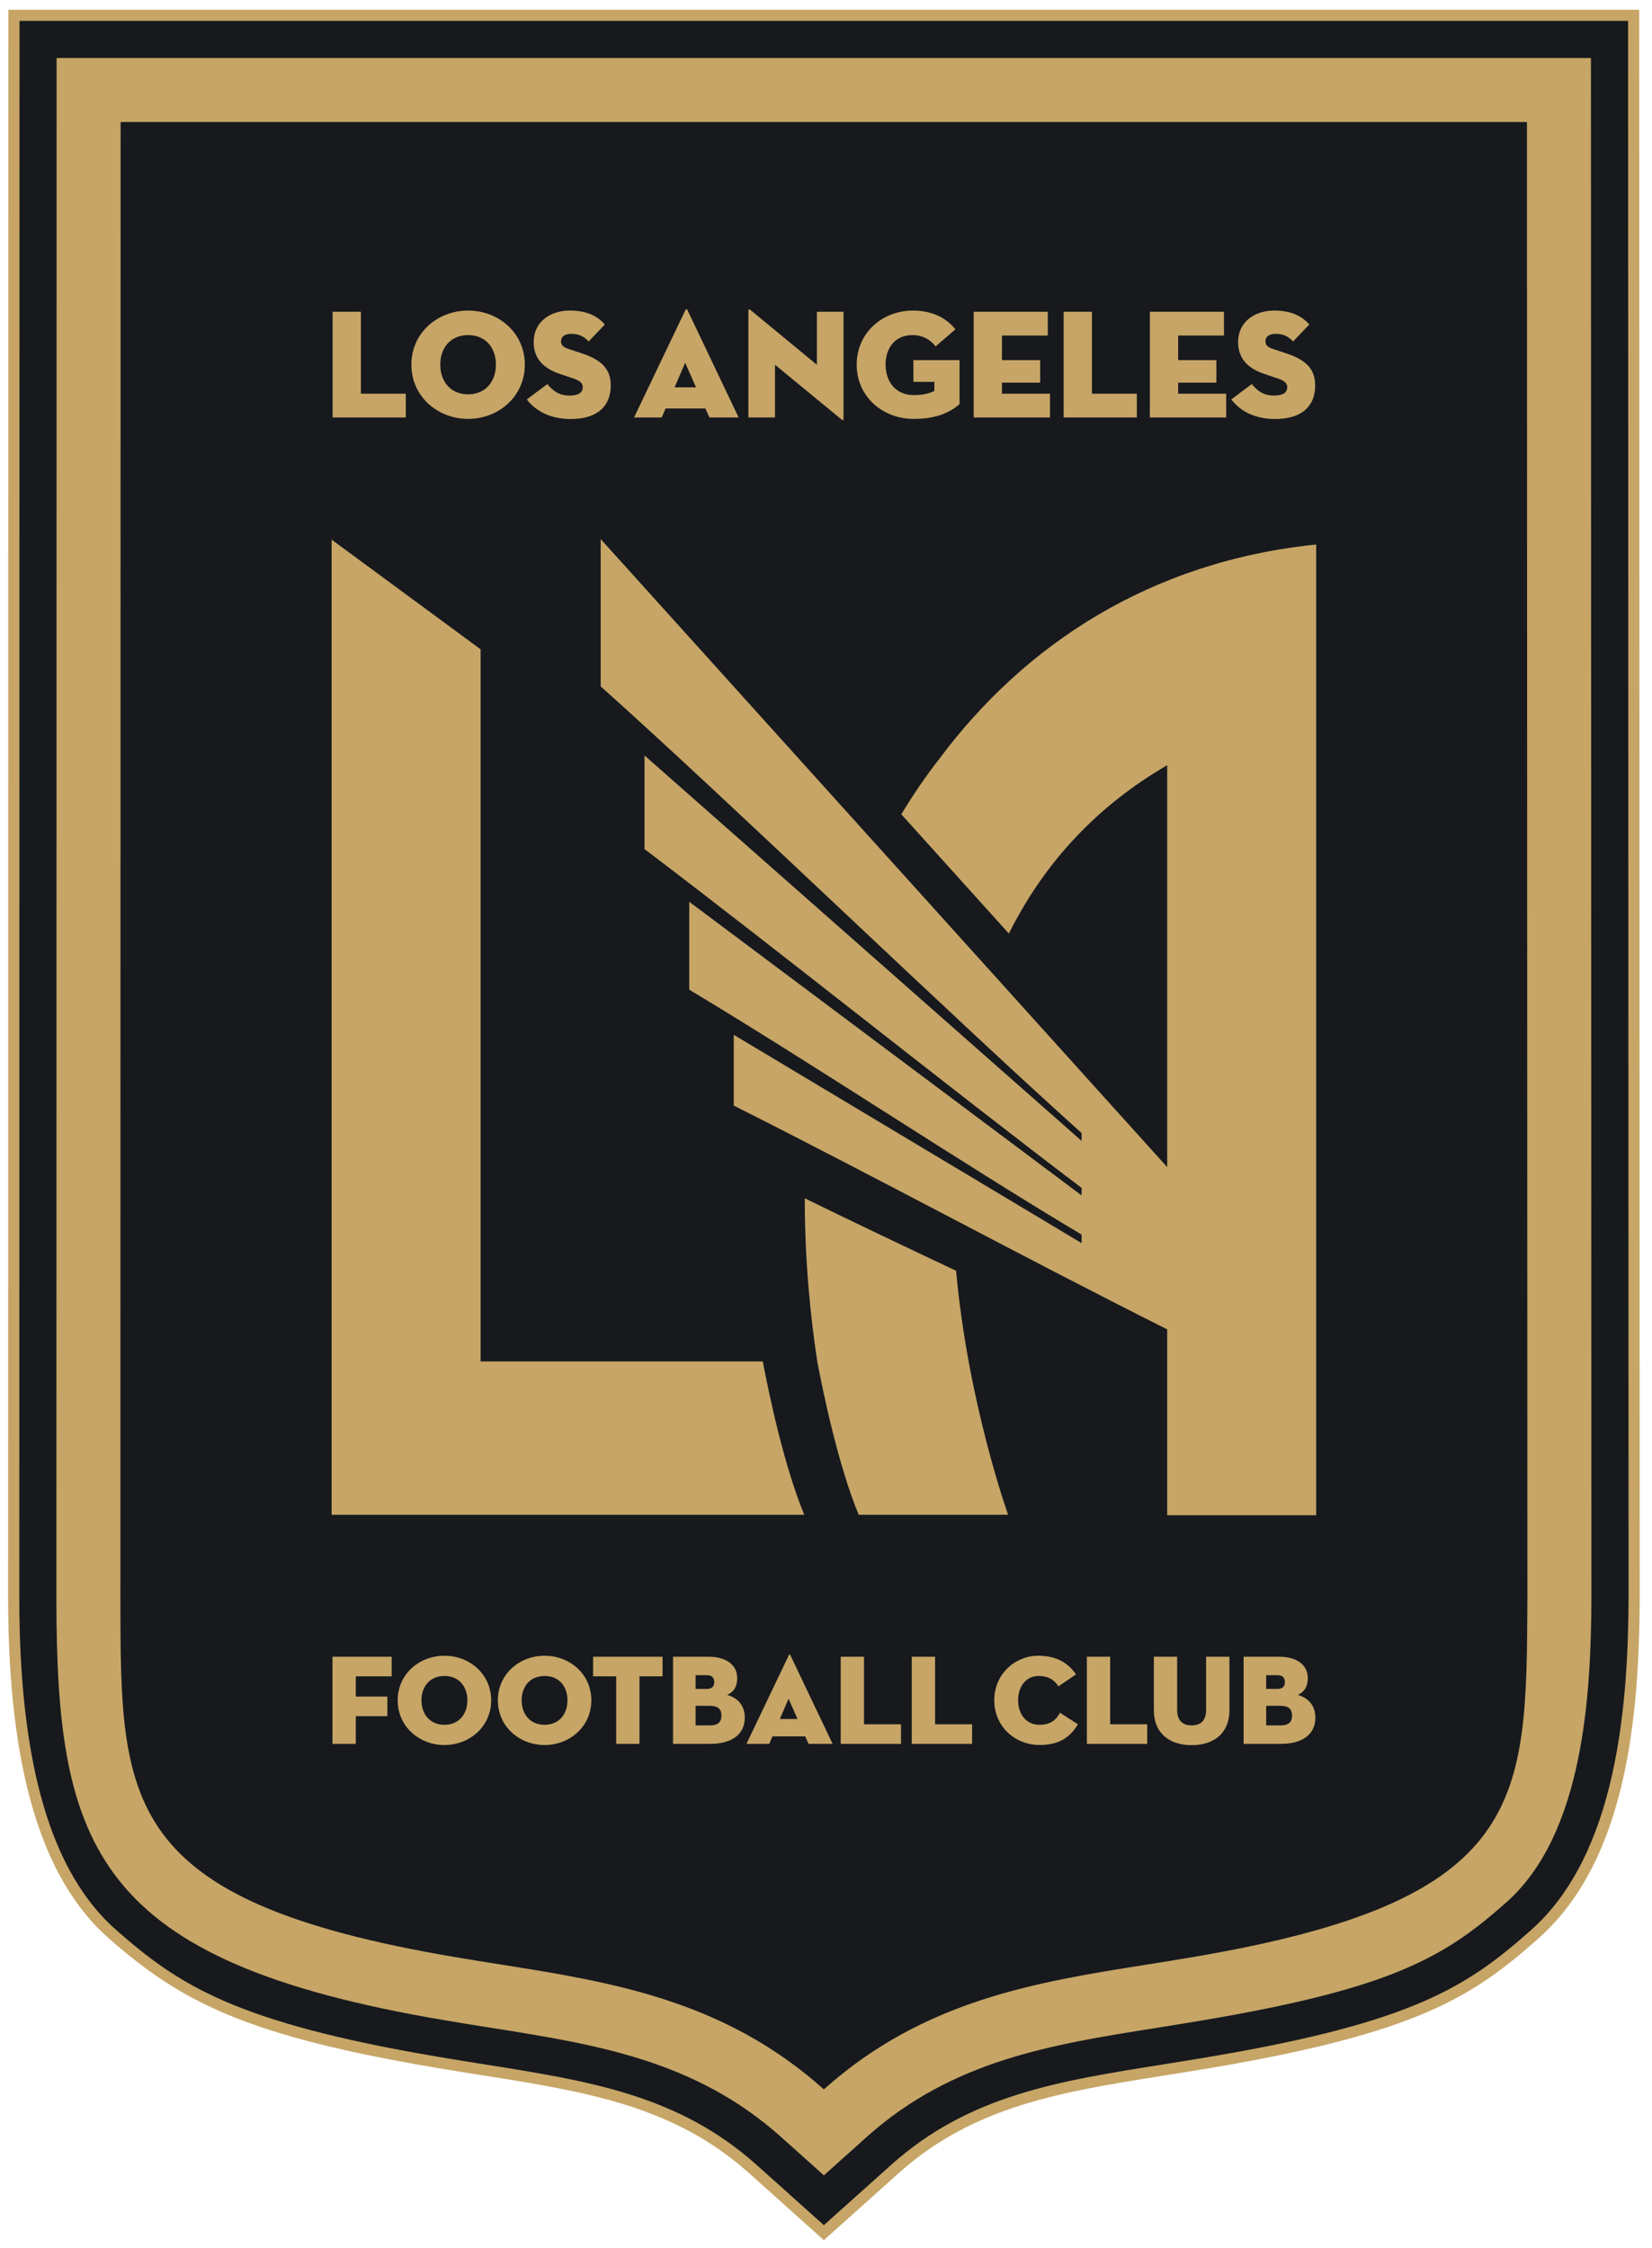
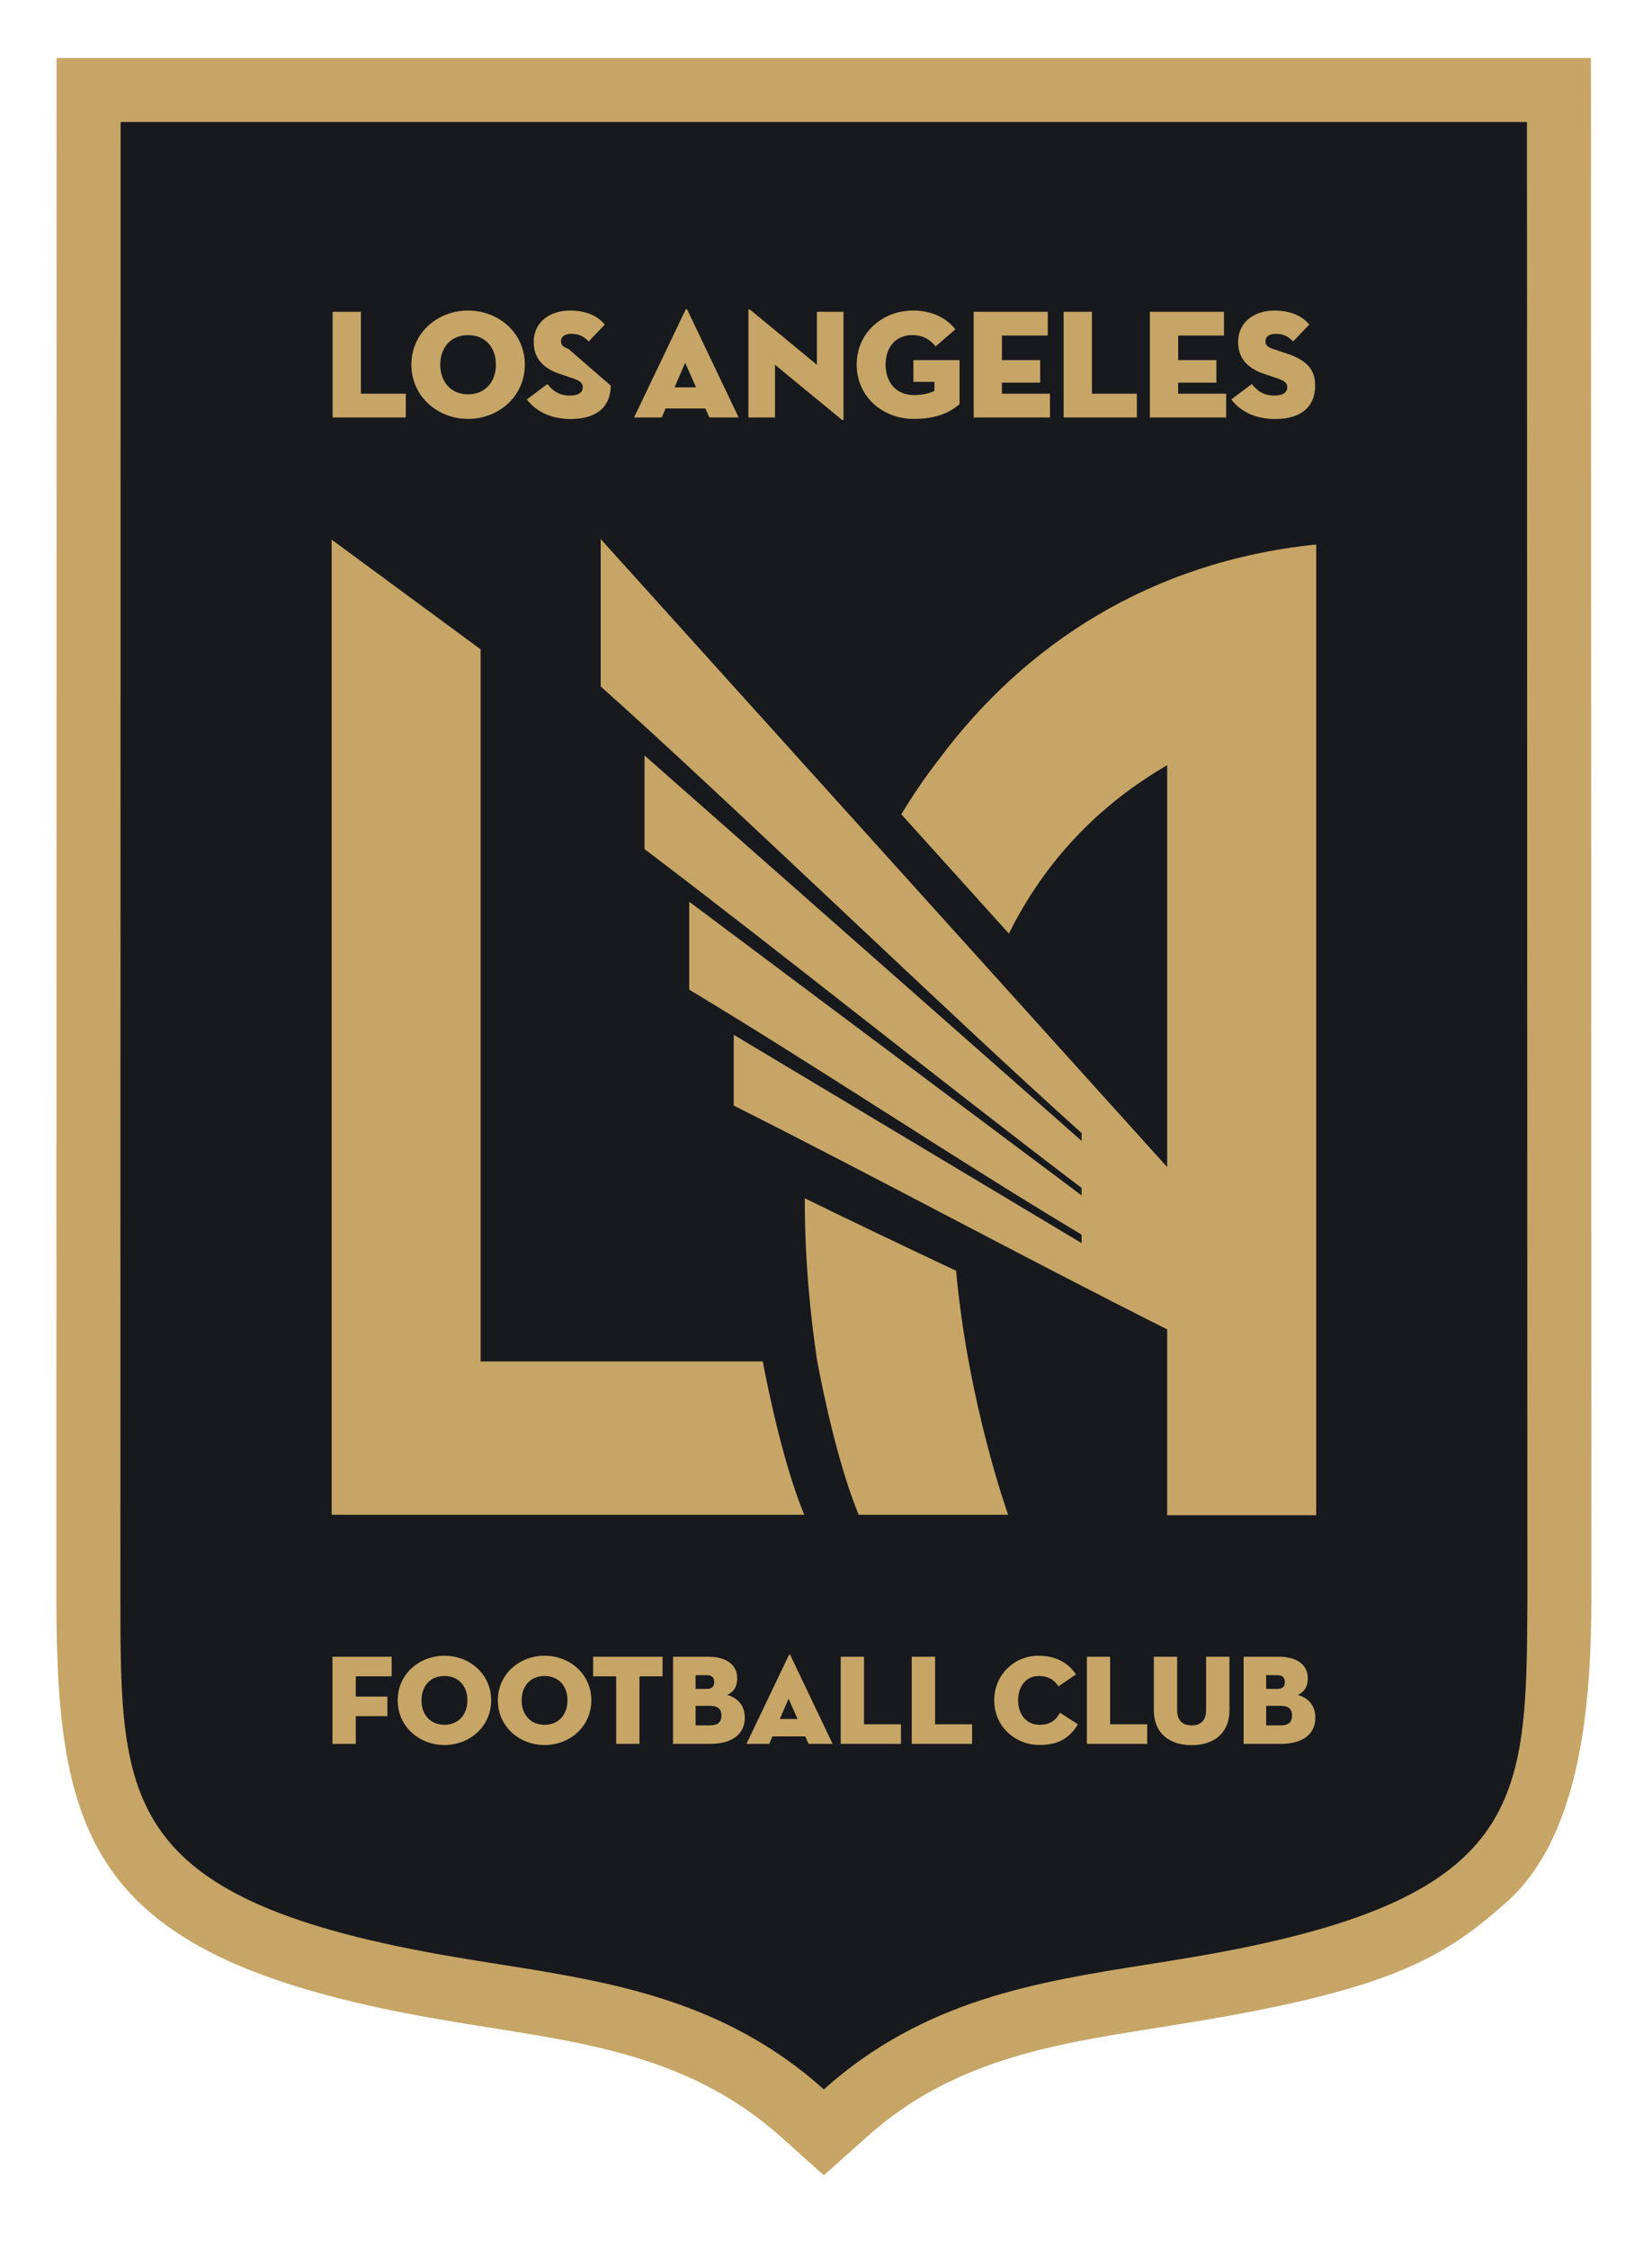
<svg xmlns="http://www.w3.org/2000/svg" width="147" height="200" viewBox="0 0 147 200" fill="none">
-   <path d="M73.309 199.282L66.646 193.311C59.96 187.325 52.131 186.08 43.064 184.636C41.723 184.428 40.317 184.202 38.855 183.954C21.859 181.086 16.12 178.084 9.687 172.44C3.671 167.16 0.739 157.292 0.723 142.271L0.742 0.865H145.862L145.907 142.277C145.85 152.661 144.773 165.475 136.875 172.457C131.143 177.524 126.324 180.826 107.763 183.957C106.554 184.163 105.363 184.354 104.191 184.542L103.584 184.639C94.503 186.08 86.662 187.323 79.977 193.31L73.309 199.282Z" fill="#C6A566" />
-   <path d="M67.308 192.573L73.31 197.946L79.313 192.571C86.217 186.388 94.191 185.124 103.424 183.66L103.982 183.569C105.203 183.374 106.39 183.185 107.597 182.977C125.898 179.891 130.618 176.663 136.219 171.712C143.908 164.915 144.864 151.656 144.914 142.274L144.87 1.859H1.737L1.718 142.272C1.734 156.991 4.556 166.614 10.345 171.694C15.836 176.513 20.799 179.902 39.022 182.976C40.48 183.225 41.881 183.45 43.212 183.658C52.442 185.125 60.406 186.39 67.308 192.573Z" fill="#17191D" />
  <path d="M69.51 190.112C61.882 183.282 53.065 181.879 43.73 180.396C42.406 180.19 41.017 179.966 39.575 179.72C8.416 174.464 5.042 164.374 5.017 142.265L5.036 5.158H141.566L141.61 142.277C141.566 150.661 140.944 163.125 134.029 169.239C128.638 174.005 124.094 176.846 107.048 179.721C105.827 179.93 104.634 180.121 103.461 180.308L102.903 180.398C93.558 181.88 84.74 183.278 77.111 190.111L73.311 193.514L69.51 190.112Z" fill="#C6A566" />
  <path d="M135.872 10.855H10.732L10.713 142.261C10.734 160.327 10.706 169.074 40.53 174.105C41.946 174.346 43.309 174.564 44.622 174.77C54.372 176.319 64.436 177.922 73.309 185.868C82.185 177.918 92.256 176.319 101.999 174.774C103.333 174.56 104.689 174.346 106.097 174.105C135.924 169.073 135.817 160.326 135.913 142.279L135.872 10.855Z" fill="#17191D" />
-   <path d="M61.079 27.499C61.047 27.499 61.018 27.52 60.997 27.568L56.419 37.14H58.883L59.227 36.338H62.768L63.128 37.14H65.727L61.164 27.568C61.143 27.52 61.11 27.499 61.079 27.499ZM66.637 27.522C66.608 27.534 66.594 27.57 66.594 27.611V37.14H68.961V32.449L74.864 37.302C75.016 37.427 75.058 37.386 75.058 37.275V27.735H72.691V32.449L66.788 27.584C66.712 27.522 66.666 27.51 66.637 27.522ZM41.653 27.627C38.943 27.627 36.606 29.603 36.606 32.437C36.606 35.272 38.943 37.264 41.653 37.264C44.363 37.264 46.7 35.272 46.7 32.437C46.7 29.603 44.363 27.627 41.653 27.627ZM50.697 27.627C49.024 27.627 47.49 28.578 47.49 30.431C47.49 31.98 48.457 32.81 49.825 33.266L50.929 33.638C51.552 33.846 51.855 34.039 51.855 34.44C51.855 34.966 51.413 35.188 50.666 35.188C49.726 35.188 49.162 34.732 48.706 34.165L46.878 35.532C47.458 36.306 48.664 37.275 50.778 37.275C53.267 37.275 54.346 36.032 54.346 34.304C54.346 32.978 53.708 32.076 51.828 31.454L50.585 31.039C50.129 30.887 49.922 30.709 49.922 30.35C49.922 29.976 50.224 29.699 50.833 29.699C51.579 29.699 51.995 29.976 52.382 30.377L53.819 28.87C53.266 28.221 52.356 27.627 50.697 27.627ZM81.234 27.627C78.524 27.627 76.23 29.603 76.23 32.437C76.23 35.272 78.528 37.264 81.292 37.264C83.38 37.264 84.512 36.681 85.383 35.962V32.034H81.277V33.971H83.144V34.773C82.743 34.966 82.232 35.145 81.319 35.145C79.66 35.145 78.802 33.916 78.802 32.437C78.802 30.958 79.645 29.811 81.18 29.811C82.121 29.811 82.782 30.21 83.252 30.818L85.011 29.3C84.195 28.249 82.893 27.627 81.234 27.627ZM113.38 27.627C111.707 27.627 110.172 28.578 110.172 30.431C110.172 31.98 111.139 32.81 112.508 33.266L113.612 33.638C114.235 33.846 114.541 34.039 114.541 34.44C114.541 34.966 114.099 35.188 113.352 35.188C112.412 35.188 111.845 34.732 111.389 34.165L109.564 35.532C110.145 36.306 111.346 37.275 113.461 37.275C115.95 37.275 117.028 36.032 117.028 34.304C117.028 32.978 116.394 32.076 114.514 31.454L113.265 31.039C112.809 30.887 112.602 30.709 112.602 30.35C112.602 29.976 112.908 29.699 113.517 29.699C114.263 29.699 114.675 29.976 115.062 30.377L116.503 28.87C115.95 28.221 115.036 27.627 113.377 27.627L113.38 27.627ZM29.598 27.735V37.14H36.109V35.021H32.116V27.735H29.598ZM86.642 27.735V37.14H93.429V35.021H89.156V34.041H92.557V32.034H89.156V29.85H93.235V27.735L86.642 27.735ZM94.645 27.735V37.14H101.16V35.021H97.163V27.735H94.645ZM102.318 27.735V37.14H109.108V35.021H104.836V34.041H108.236V32.034H104.836V29.85H108.914V27.735L102.318 27.735ZM41.652 29.811C43.229 29.811 44.127 30.957 44.127 32.437C44.127 33.916 43.229 35.079 41.652 35.079C40.076 35.079 39.177 33.916 39.177 32.437C39.177 30.957 40.076 29.811 41.652 29.811ZM60.969 32.271L61.934 34.455H60.028L60.969 32.271ZM53.451 47.954V61.062C65.074 71.444 84.388 90.163 96.244 100.795V101.492L57.352 67.205V75.537H57.356C69.188 84.497 84.25 96.592 96.244 105.675V106.341L61.33 80.219V88.039C72.943 95.024 85.043 103.139 96.244 109.83V110.586L65.292 92.055V98.35C78.957 105.24 90.356 111.474 103.859 118.259V122.167V134.794H117.118V48.437C102.351 49.956 91.164 57.343 83.586 67.501C82.365 69.066 81.24 70.718 80.201 72.44L89.772 83.049C92.947 76.69 97.646 71.681 103.86 68.071V98.667V103.823L53.451 47.954ZM29.51 48.004V134.753H71.567C69.762 130.398 68.432 124.046 67.874 121.111H42.767V57.762L29.51 48.004ZM71.611 106.598C71.606 112.148 72.121 117.159 72.719 121.096C73.274 124.029 74.603 130.394 76.41 134.753H89.707C89.707 134.753 86.147 124.852 85.075 113.043C84.894 112.958 84.712 112.872 84.532 112.788C80.427 110.847 76.214 108.853 71.611 106.598ZM70.263 147.183C70.237 147.183 70.21 147.205 70.193 147.245L66.421 155.132H68.45L68.733 154.469H71.653L71.948 155.132H74.09L70.329 147.245C70.312 147.205 70.288 147.183 70.263 147.183ZM39.547 147.292C37.313 147.292 35.387 148.922 35.387 151.258C35.387 153.595 37.313 155.236 39.547 155.236C41.781 155.236 43.707 153.595 43.707 151.258C43.707 148.922 41.781 147.292 39.547 147.292ZM48.46 147.292C46.226 147.292 44.3 148.922 44.3 151.258C44.3 153.595 46.226 155.236 48.46 155.236C50.694 155.236 52.62 153.595 52.62 151.258C52.62 148.922 50.694 147.292 48.46 147.292ZM92.395 147.292C90.321 147.292 88.472 148.922 88.472 151.258C88.472 153.595 90.331 155.232 92.508 155.232C94.08 155.232 95.153 154.677 95.916 153.389L94.321 152.362C93.99 152.977 93.499 153.435 92.496 153.435C91.311 153.435 90.594 152.478 90.594 151.258C90.594 150.039 91.286 149.093 92.427 149.093C93.406 149.093 93.889 149.559 94.185 150.015L95.746 148.953C95.096 147.997 94.07 147.292 92.395 147.292ZM29.584 147.381V155.132H31.66V152.668H34.472V150.925H31.66V149.124H34.852V147.381L29.584 147.381ZM52.777 147.381V149.124H54.83V155.132H56.903V149.124H58.956V147.381H52.777ZM59.889 147.381V155.132H63.193C65.119 155.132 66.272 154.289 66.272 152.808C66.272 151.622 65.554 151.018 64.711 150.778C65.213 150.539 65.598 150.142 65.598 149.275C65.598 148.09 64.597 147.381 63.057 147.381L59.889 147.381ZM74.809 147.381V155.132H80.174V153.389H76.881V147.381L74.809 147.381ZM81.13 147.381V155.132H86.499V153.389H83.207V147.381L81.13 147.381ZM96.713 147.381V155.132H102.082V153.389H98.785V147.381L96.713 147.381ZM102.674 147.381V152.134C102.674 154.219 104.099 155.248 106.036 155.248C107.974 155.248 109.399 154.219 109.399 152.134V147.381H107.322V152.11C107.322 152.988 106.914 153.489 106.036 153.489C105.159 153.489 104.747 152.988 104.747 152.11V147.381H102.674ZM110.661 147.381V155.132H113.965C115.892 155.132 117.044 154.289 117.044 152.808C117.044 151.622 116.327 151.018 115.484 150.778C115.985 150.539 116.371 150.142 116.371 149.275C116.371 148.09 115.369 147.381 113.83 147.381L110.661 147.381ZM61.895 149.023H62.921C63.377 149.023 63.556 149.286 63.556 149.651C63.556 150.015 63.354 150.243 62.898 150.243H61.895V149.023ZM112.668 149.023H113.695C114.151 149.023 114.334 149.286 114.334 149.651C114.334 150.015 114.128 150.243 113.671 150.243H112.668V149.023ZM39.546 149.093C40.845 149.093 41.588 150.038 41.588 151.258C41.588 152.477 40.845 153.435 39.546 153.435C38.247 153.435 37.505 152.478 37.505 151.258C37.505 150.038 38.247 149.093 39.546 149.093ZM48.459 149.093C49.758 149.093 50.496 150.038 50.496 151.258C50.496 152.477 49.758 153.435 48.459 153.435C47.159 153.435 46.418 152.478 46.418 151.258C46.418 150.038 47.159 149.093 48.459 149.093ZM70.169 151.119L70.967 152.92H69.394L70.169 151.119ZM61.895 151.746H63.146C63.933 151.746 64.196 152.079 64.196 152.614C64.196 153.15 63.944 153.489 63.146 153.489H61.895V151.746ZM112.669 151.746H113.924C114.71 151.746 114.969 152.079 114.969 152.614C114.969 153.15 114.721 153.489 113.924 153.489H112.669V151.746Z" fill="#C6A566" />
+   <path d="M61.079 27.499C61.047 27.499 61.018 27.52 60.997 27.568L56.419 37.14H58.883L59.227 36.338H62.768L63.128 37.14H65.727L61.164 27.568C61.143 27.52 61.11 27.499 61.079 27.499ZM66.637 27.522C66.608 27.534 66.594 27.57 66.594 27.611V37.14H68.961V32.449L74.864 37.302C75.016 37.427 75.058 37.386 75.058 37.275V27.735H72.691V32.449L66.788 27.584C66.712 27.522 66.666 27.51 66.637 27.522ZM41.653 27.627C38.943 27.627 36.606 29.603 36.606 32.437C36.606 35.272 38.943 37.264 41.653 37.264C44.363 37.264 46.7 35.272 46.7 32.437C46.7 29.603 44.363 27.627 41.653 27.627ZM50.697 27.627C49.024 27.627 47.49 28.578 47.49 30.431C47.49 31.98 48.457 32.81 49.825 33.266L50.929 33.638C51.552 33.846 51.855 34.039 51.855 34.44C51.855 34.966 51.413 35.188 50.666 35.188C49.726 35.188 49.162 34.732 48.706 34.165L46.878 35.532C47.458 36.306 48.664 37.275 50.778 37.275C53.267 37.275 54.346 36.032 54.346 34.304L50.585 31.039C50.129 30.887 49.922 30.709 49.922 30.35C49.922 29.976 50.224 29.699 50.833 29.699C51.579 29.699 51.995 29.976 52.382 30.377L53.819 28.87C53.266 28.221 52.356 27.627 50.697 27.627ZM81.234 27.627C78.524 27.627 76.23 29.603 76.23 32.437C76.23 35.272 78.528 37.264 81.292 37.264C83.38 37.264 84.512 36.681 85.383 35.962V32.034H81.277V33.971H83.144V34.773C82.743 34.966 82.232 35.145 81.319 35.145C79.66 35.145 78.802 33.916 78.802 32.437C78.802 30.958 79.645 29.811 81.18 29.811C82.121 29.811 82.782 30.21 83.252 30.818L85.011 29.3C84.195 28.249 82.893 27.627 81.234 27.627ZM113.38 27.627C111.707 27.627 110.172 28.578 110.172 30.431C110.172 31.98 111.139 32.81 112.508 33.266L113.612 33.638C114.235 33.846 114.541 34.039 114.541 34.44C114.541 34.966 114.099 35.188 113.352 35.188C112.412 35.188 111.845 34.732 111.389 34.165L109.564 35.532C110.145 36.306 111.346 37.275 113.461 37.275C115.95 37.275 117.028 36.032 117.028 34.304C117.028 32.978 116.394 32.076 114.514 31.454L113.265 31.039C112.809 30.887 112.602 30.709 112.602 30.35C112.602 29.976 112.908 29.699 113.517 29.699C114.263 29.699 114.675 29.976 115.062 30.377L116.503 28.87C115.95 28.221 115.036 27.627 113.377 27.627L113.38 27.627ZM29.598 27.735V37.14H36.109V35.021H32.116V27.735H29.598ZM86.642 27.735V37.14H93.429V35.021H89.156V34.041H92.557V32.034H89.156V29.85H93.235V27.735L86.642 27.735ZM94.645 27.735V37.14H101.16V35.021H97.163V27.735H94.645ZM102.318 27.735V37.14H109.108V35.021H104.836V34.041H108.236V32.034H104.836V29.85H108.914V27.735L102.318 27.735ZM41.652 29.811C43.229 29.811 44.127 30.957 44.127 32.437C44.127 33.916 43.229 35.079 41.652 35.079C40.076 35.079 39.177 33.916 39.177 32.437C39.177 30.957 40.076 29.811 41.652 29.811ZM60.969 32.271L61.934 34.455H60.028L60.969 32.271ZM53.451 47.954V61.062C65.074 71.444 84.388 90.163 96.244 100.795V101.492L57.352 67.205V75.537H57.356C69.188 84.497 84.25 96.592 96.244 105.675V106.341L61.33 80.219V88.039C72.943 95.024 85.043 103.139 96.244 109.83V110.586L65.292 92.055V98.35C78.957 105.24 90.356 111.474 103.859 118.259V122.167V134.794H117.118V48.437C102.351 49.956 91.164 57.343 83.586 67.501C82.365 69.066 81.24 70.718 80.201 72.44L89.772 83.049C92.947 76.69 97.646 71.681 103.86 68.071V98.667V103.823L53.451 47.954ZM29.51 48.004V134.753H71.567C69.762 130.398 68.432 124.046 67.874 121.111H42.767V57.762L29.51 48.004ZM71.611 106.598C71.606 112.148 72.121 117.159 72.719 121.096C73.274 124.029 74.603 130.394 76.41 134.753H89.707C89.707 134.753 86.147 124.852 85.075 113.043C84.894 112.958 84.712 112.872 84.532 112.788C80.427 110.847 76.214 108.853 71.611 106.598ZM70.263 147.183C70.237 147.183 70.21 147.205 70.193 147.245L66.421 155.132H68.45L68.733 154.469H71.653L71.948 155.132H74.09L70.329 147.245C70.312 147.205 70.288 147.183 70.263 147.183ZM39.547 147.292C37.313 147.292 35.387 148.922 35.387 151.258C35.387 153.595 37.313 155.236 39.547 155.236C41.781 155.236 43.707 153.595 43.707 151.258C43.707 148.922 41.781 147.292 39.547 147.292ZM48.46 147.292C46.226 147.292 44.3 148.922 44.3 151.258C44.3 153.595 46.226 155.236 48.46 155.236C50.694 155.236 52.62 153.595 52.62 151.258C52.62 148.922 50.694 147.292 48.46 147.292ZM92.395 147.292C90.321 147.292 88.472 148.922 88.472 151.258C88.472 153.595 90.331 155.232 92.508 155.232C94.08 155.232 95.153 154.677 95.916 153.389L94.321 152.362C93.99 152.977 93.499 153.435 92.496 153.435C91.311 153.435 90.594 152.478 90.594 151.258C90.594 150.039 91.286 149.093 92.427 149.093C93.406 149.093 93.889 149.559 94.185 150.015L95.746 148.953C95.096 147.997 94.07 147.292 92.395 147.292ZM29.584 147.381V155.132H31.66V152.668H34.472V150.925H31.66V149.124H34.852V147.381L29.584 147.381ZM52.777 147.381V149.124H54.83V155.132H56.903V149.124H58.956V147.381H52.777ZM59.889 147.381V155.132H63.193C65.119 155.132 66.272 154.289 66.272 152.808C66.272 151.622 65.554 151.018 64.711 150.778C65.213 150.539 65.598 150.142 65.598 149.275C65.598 148.09 64.597 147.381 63.057 147.381L59.889 147.381ZM74.809 147.381V155.132H80.174V153.389H76.881V147.381L74.809 147.381ZM81.13 147.381V155.132H86.499V153.389H83.207V147.381L81.13 147.381ZM96.713 147.381V155.132H102.082V153.389H98.785V147.381L96.713 147.381ZM102.674 147.381V152.134C102.674 154.219 104.099 155.248 106.036 155.248C107.974 155.248 109.399 154.219 109.399 152.134V147.381H107.322V152.11C107.322 152.988 106.914 153.489 106.036 153.489C105.159 153.489 104.747 152.988 104.747 152.11V147.381H102.674ZM110.661 147.381V155.132H113.965C115.892 155.132 117.044 154.289 117.044 152.808C117.044 151.622 116.327 151.018 115.484 150.778C115.985 150.539 116.371 150.142 116.371 149.275C116.371 148.09 115.369 147.381 113.83 147.381L110.661 147.381ZM61.895 149.023H62.921C63.377 149.023 63.556 149.286 63.556 149.651C63.556 150.015 63.354 150.243 62.898 150.243H61.895V149.023ZM112.668 149.023H113.695C114.151 149.023 114.334 149.286 114.334 149.651C114.334 150.015 114.128 150.243 113.671 150.243H112.668V149.023ZM39.546 149.093C40.845 149.093 41.588 150.038 41.588 151.258C41.588 152.477 40.845 153.435 39.546 153.435C38.247 153.435 37.505 152.478 37.505 151.258C37.505 150.038 38.247 149.093 39.546 149.093ZM48.459 149.093C49.758 149.093 50.496 150.038 50.496 151.258C50.496 152.477 49.758 153.435 48.459 153.435C47.159 153.435 46.418 152.478 46.418 151.258C46.418 150.038 47.159 149.093 48.459 149.093ZM70.169 151.119L70.967 152.92H69.394L70.169 151.119ZM61.895 151.746H63.146C63.933 151.746 64.196 152.079 64.196 152.614C64.196 153.15 63.944 153.489 63.146 153.489H61.895V151.746ZM112.669 151.746H113.924C114.71 151.746 114.969 152.079 114.969 152.614C114.969 153.15 114.721 153.489 113.924 153.489H112.669V151.746Z" fill="#C6A566" />
</svg>